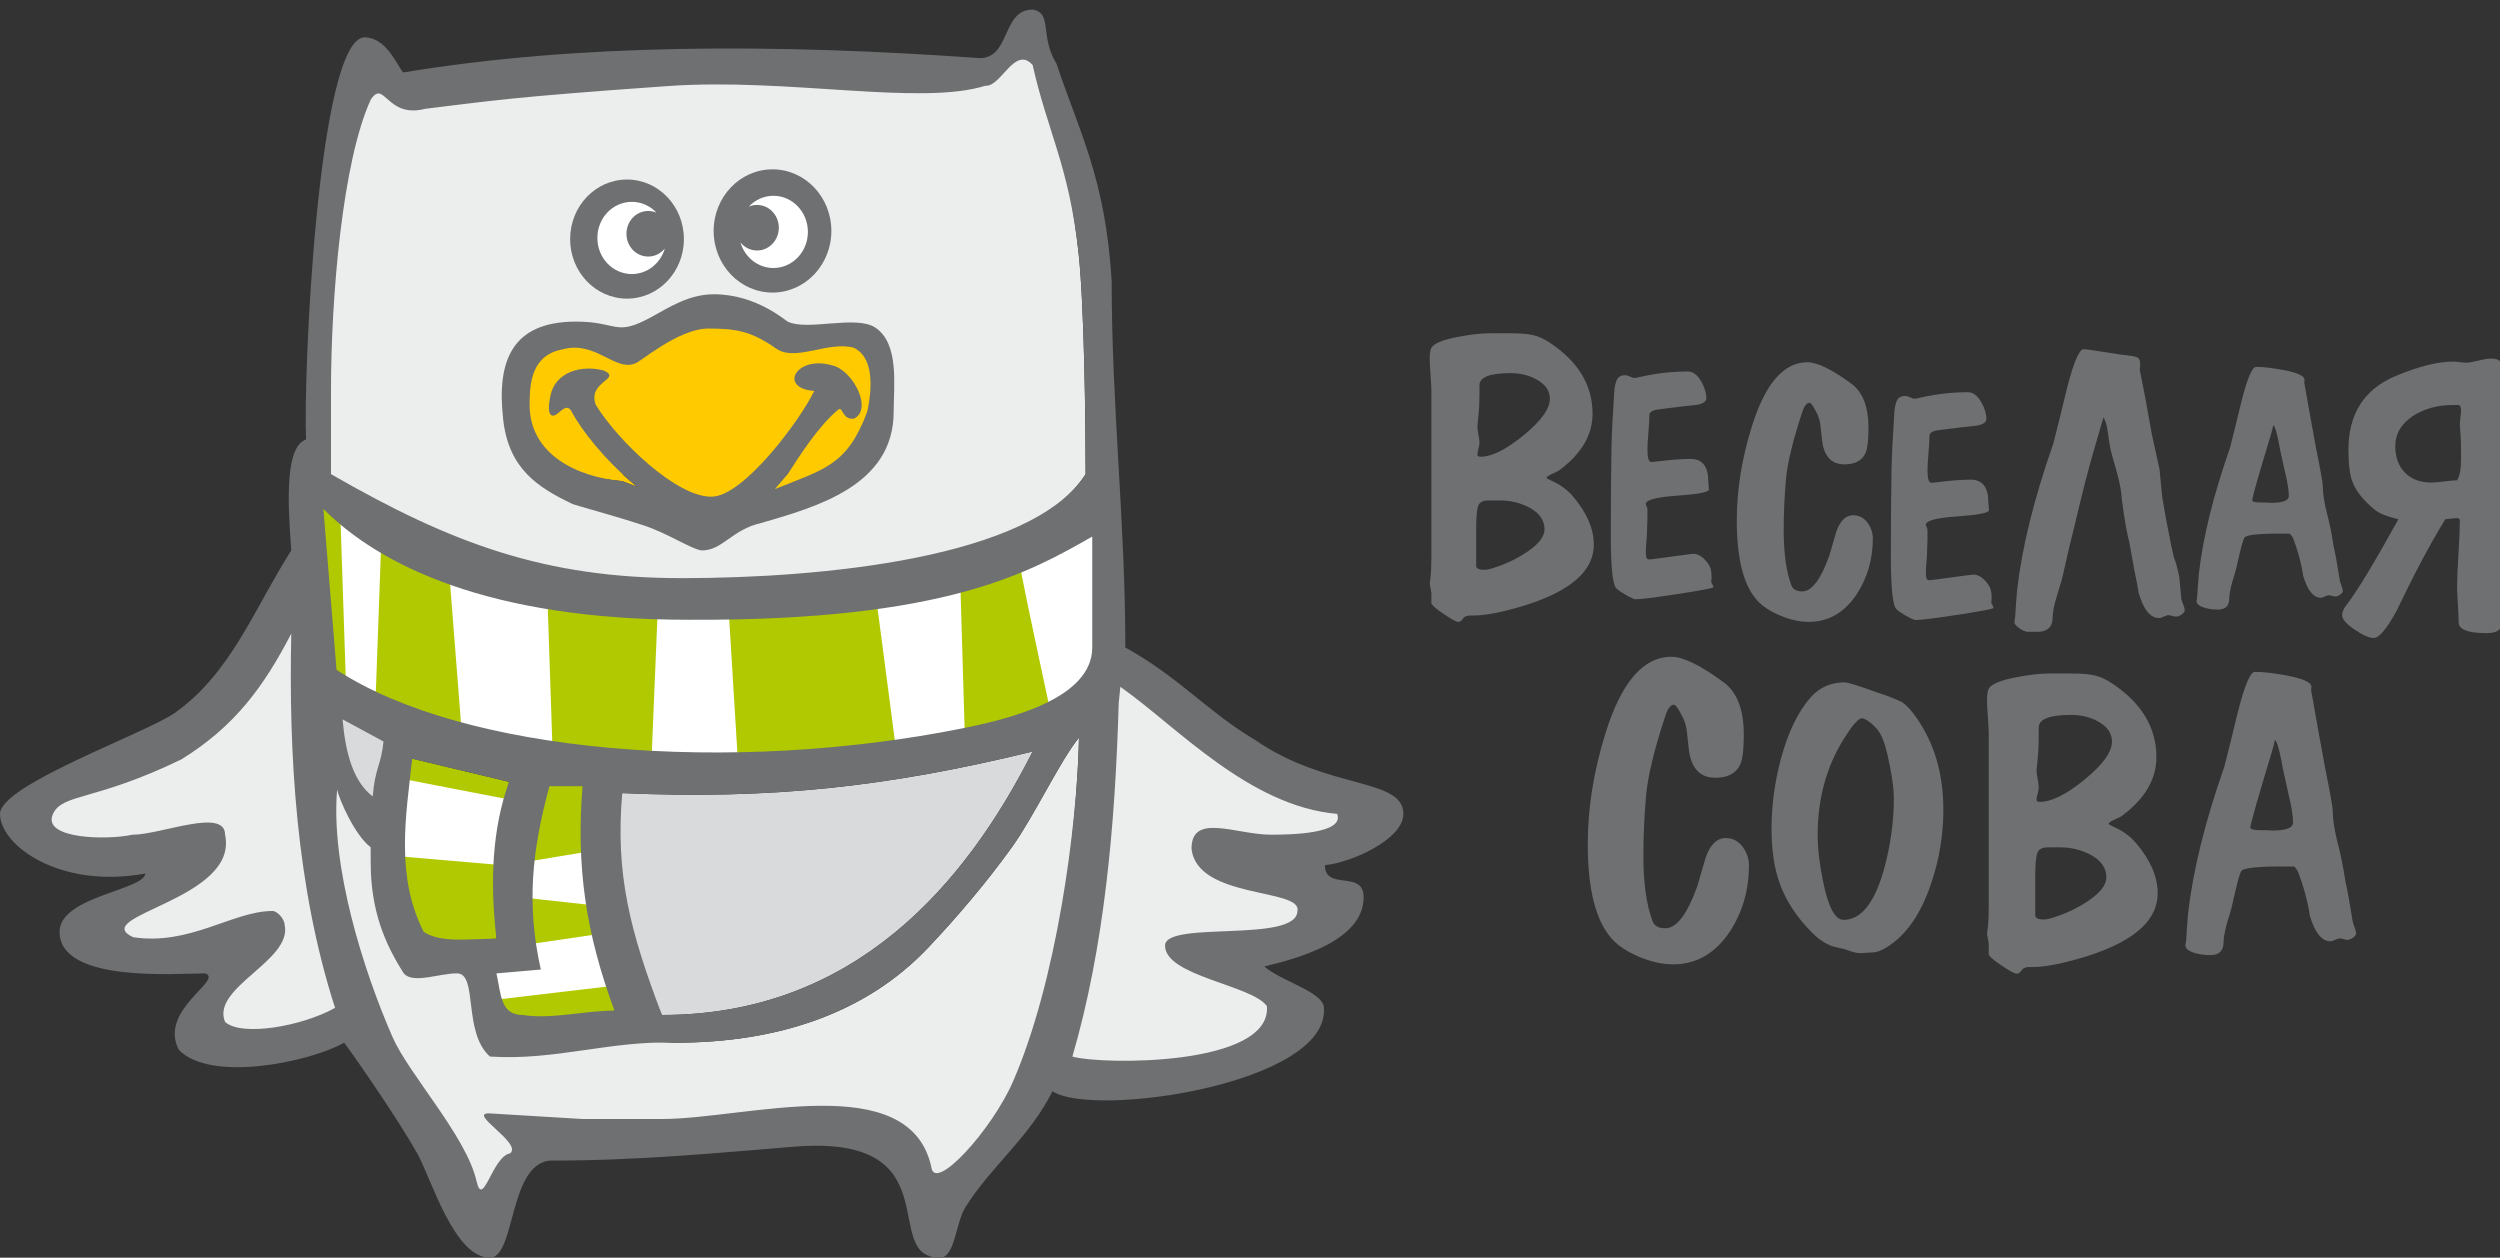
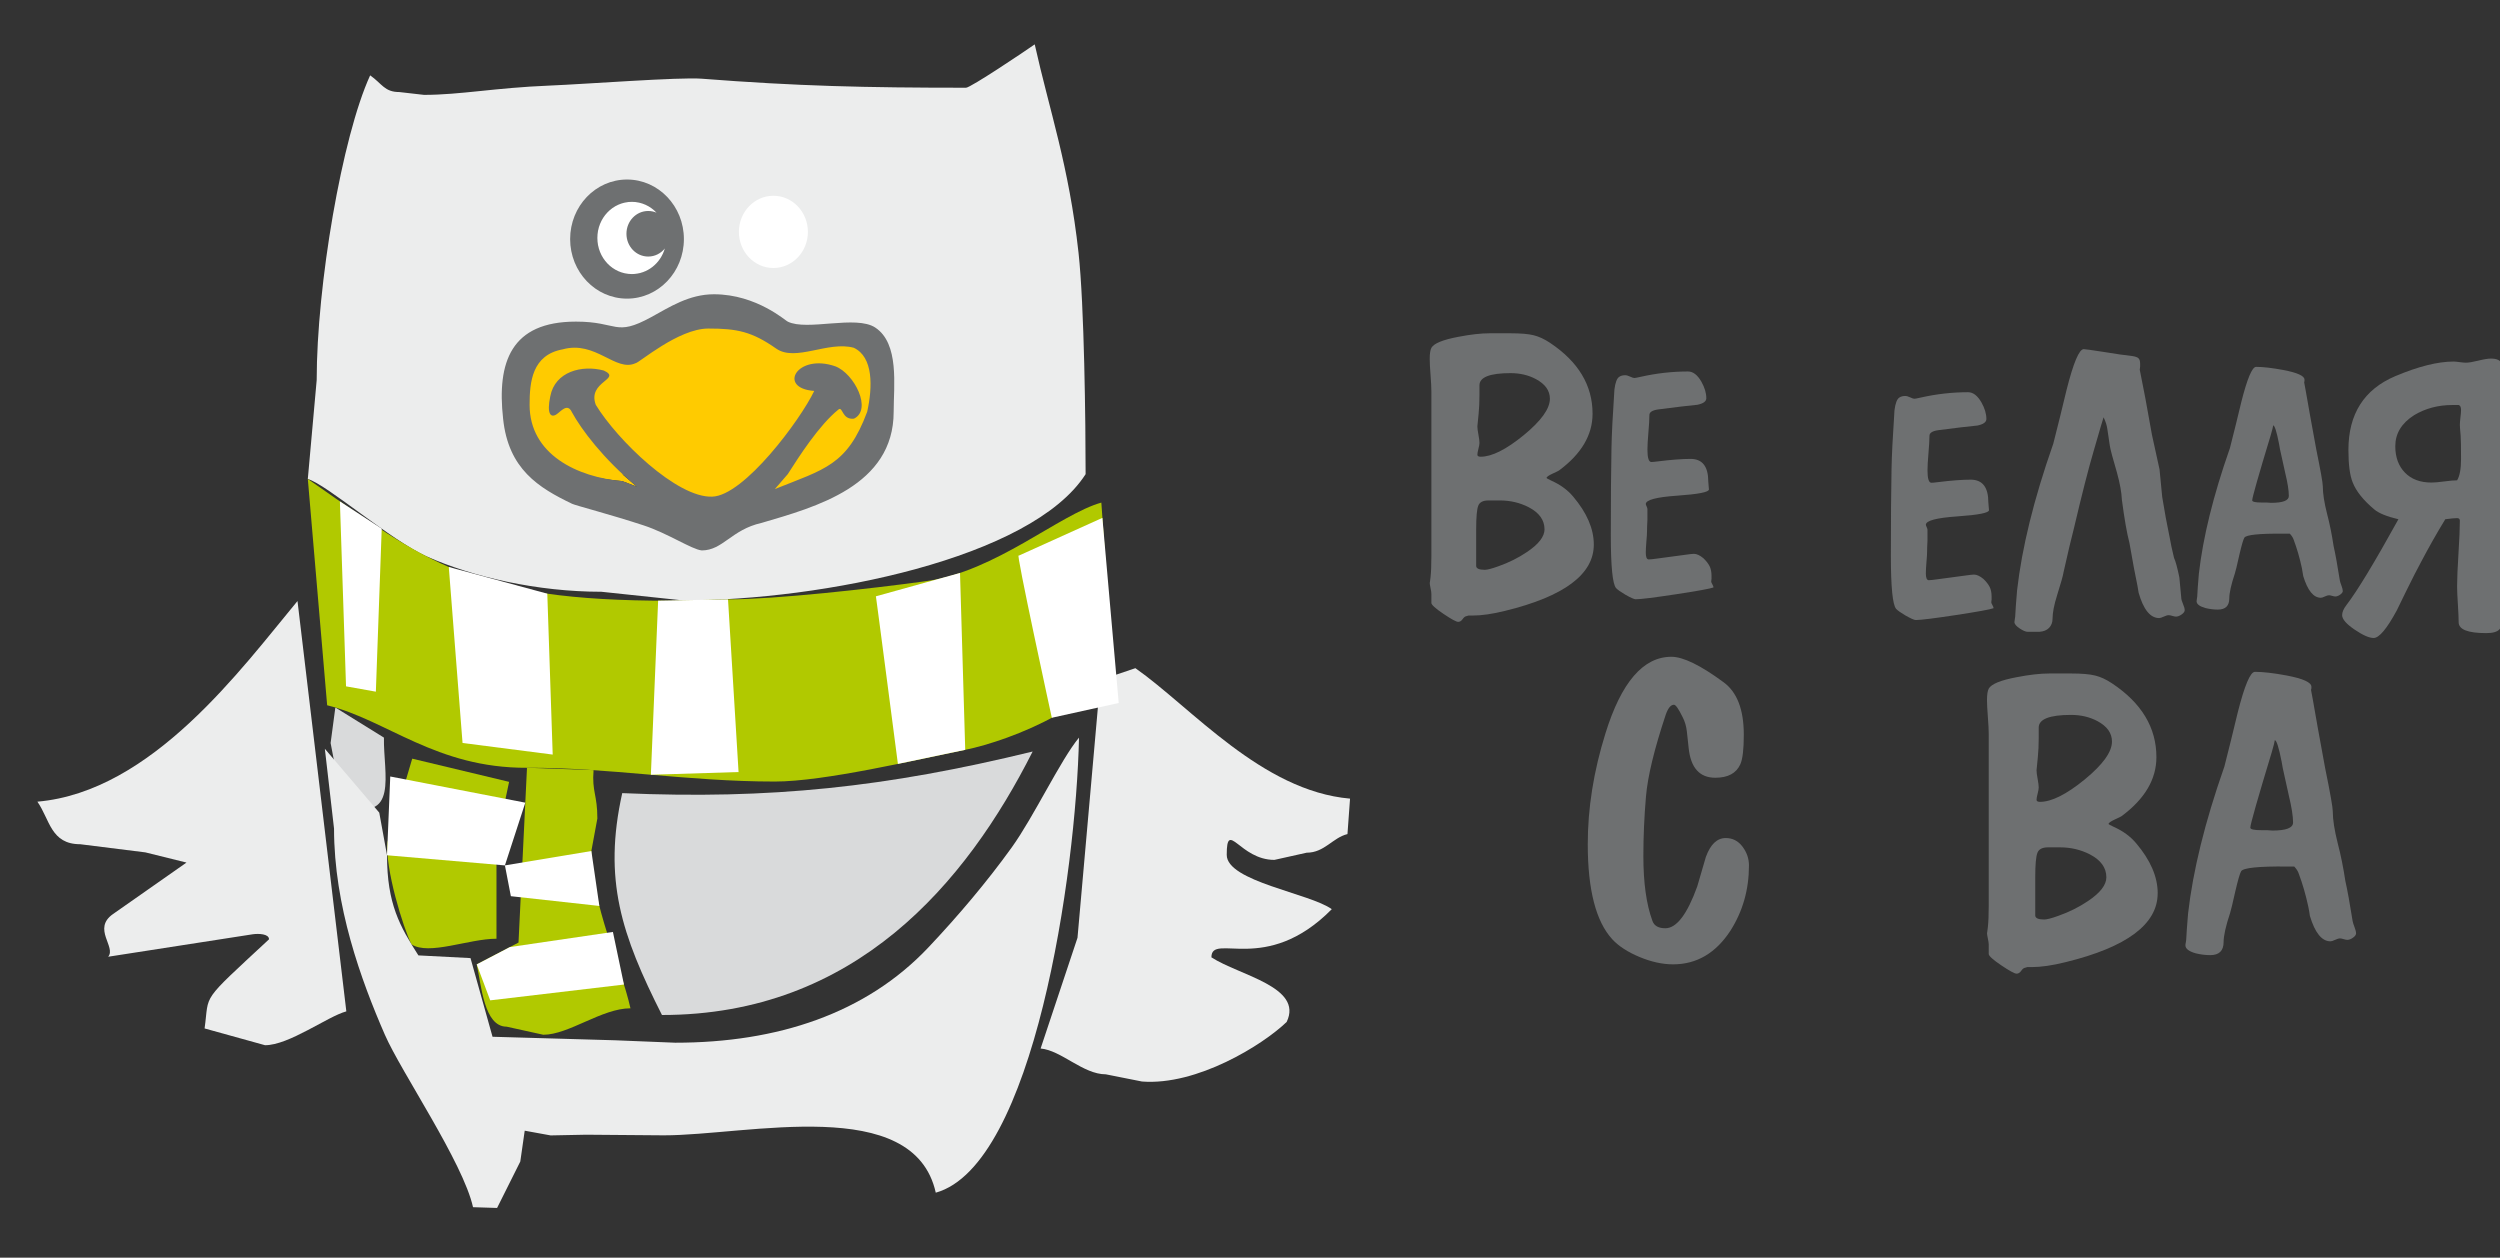
<svg xmlns="http://www.w3.org/2000/svg" xmlns:ns1="http://sodipodi.sourceforge.net/DTD/sodipodi-0.dtd" xmlns:ns2="http://www.inkscape.org/namespaces/inkscape" version="1.1" width="163" height="82" id="svg981" viewBox="0 0 163 82" ns1:docname="logo vsova svg 126х46.svg" ns2:version="0.92.4 (5da689c313, 2019-01-14)">
  <rect x="0" y="0" width="163" height="82" fill="#333333" stroke="none" />
  <ns1:namedview pagecolor="#ffffff" bordercolor="#666666" borderopacity="1" objecttolerance="10" gridtolerance="10" guidetolerance="10" ns2:pageopacity="0" ns2:pageshadow="2" ns2:window-width="1704" ns2:window-height="943" id="namedview45" showgrid="false" fit-margin-top="0" fit-margin-left="0" fit-margin-right="0" fit-margin-bottom="0" ns2:zoom="2.4794971" ns2:cx="95.180593" ns2:cy="34.83975" ns2:window-x="0" ns2:window-y="0" ns2:window-maximized="1" ns2:current-layer="g4661" units="px" />
  <defs id="defs906">
    <radialGradient id="grad1" cx="0.5" cy="0.5" r="1">
      <stop offset="0%" stop-color="#ffffff" stop-opacity="1" id="stop901" />
      <stop offset="100%" stop-color="#f8f6f5" stop-opacity="1" id="stop903" />
    </radialGradient>
  </defs>
  <g id="g4661" transform="translate(0,12.321)">
    <path ns2:connector-curvature="0" d="m 46.001,22.078 c -0.065,0 -7.145,-2.248 -7.553,-2.443 -2.176,-1.045 -4.613,-1.873 -4.613,-5.132 l -0.027,-2.624 c 0,-1.439 1.129,-2.448 2.815,-2.448 l 1.005,0.265 c 2.778,0 3.118,0.81 5.498,-0.488 1.211,-0.66 2.069,-1.214 3.692,-1.214 2.079,0 4.333,1.382 4.416,1.382 3.726,0 6.181,-1.725 6.181,3.021 l -0.535,1.996 c 0,3.298 -1.509,4.341 -3.775,5.51 -1.63,0.841 -1.862,0.465 -3.71,0.878 -1.964,0.44 -2.01,1.297 -3.395,1.297 z m 16.98,-28.679 c -6.551,0 -11.01,-0.105 -17.239,-0.589 -1.439,-0.112 -7.531,0.352 -9.936,0.45 -3.526,0.143 -5.803,0.605 -8.159,0.605 l -1.611,-0.184 c -0.968,0 -1.123,-0.542 -1.902,-1.089 -1.838,4.012 -3.486,13.703 -3.486,19.868 l -0.579,6.45 c 1.212,0.339 5.466,4.027 7.721,5.034 3.047,1.362 7.254,2.318 11.417,2.318 l 5.338,0.566 c 9.024,0 22.715,-2.725 26.237,-8.233 0,-3.36 -0.085,-11 -0.462,-14.435 -0.62,-5.654 -1.898,-9.28 -2.856,-13.588 -0.609,0.427 -4.182,2.829 -4.483,2.829 z" style="fill:#eceded;fill-rule:evenodd;stroke-width:1.141" id="path910" />
    <path ns2:connector-curvature="0" d="m 51.395,19.868 c 3.129,-0.763 3.728,-0.988 4.946,-3.384 l 0.768,-0.903 0.721,-2.664 -1.096,-3.324 -4.891,0.059 C 50.249,8.534 48.06,7.973 46.181,7.973 c -1.958,0 -4.378,2.329 -4.59,2.329 -1.282,0 -1.092,-0.342 -2.959,-0.342 l -2.009,-0.529 c -1.006,0 -2.631,1.967 -2.631,3.021 l -0.157,2.051 c 0,3.231 3.798,4.287 6.735,4.543 l 0.949,0.362 -0.949,-0.814 6.045,2.377 2.221,-0.038 1.733,-0.349 z" style="fill:#ffcb00;fill-rule:evenodd;stroke-width:1.141" id="path912" />
    <path ns2:connector-curvature="0" d="m 53.087,13.169 c -0.898,1.882 -4.577,6.84 -6.653,6.891 -2.296,0.092 -6.197,-3.699 -7.589,-5.987 -0.571,-1.534 1.746,-1.67 0.519,-2.237 -1.428,-0.38 -3.178,0.068 -3.485,1.678 -0.243,1.145 0.025,1.419 0.393,1.188 0.286,-0.18 0.723,-0.785 1.017,-0.146 0.602,1.106 2.035,3.033 4.231,4.852 l -0.949,-0.362 c -2.937,-0.256 -6.042,-1.742 -6.042,-4.973 0,-1.484 0.159,-3.253 2.158,-3.617 2.148,-0.595 3.446,1.5 4.748,0.904 0.212,0 2.79,-2.26 4.747,-2.26 1.88,0 2.84,0.195 4.433,1.312 1.264,0.873 3.369,-0.517 5.05,-0.059 1.282,0.604 1.233,2.553 0.876,4.171 -1.299,3.49 -2.773,3.74 -6.021,5.041 l 0.842,-0.972 c 0.741,-1.159 2.04,-3.193 3.304,-4.213 0.29,-0.234 0.217,0.687 1.011,0.596 1.205,-0.584 0.031,-2.937 -1.214,-3.413 -2.495,-0.868 -3.803,1.435 -1.375,1.604 z m -7.337,10.398 c 1.385,0 1.935,-1.354 3.899,-1.793 3.538,-1.04 8.618,-2.41 8.618,-7.249 0,-1.702 0.381,-4.45 -1.203,-5.491 -1.259,-0.828 -4.444,0.242 -5.703,-0.386 -0.084,0 -2.008,-1.783 -4.812,-1.783 -1.623,0 -2.888,0.834 -4.099,1.495 -2.38,1.298 -2.123,0.288 -4.901,0.288 -4.233,0 -5.157,2.635 -4.747,6.329 0.341,3.295 2.322,4.505 4.499,5.55 0.236,0.113 2.487,0.693 4.655,1.404 1.582,0.519 3.153,1.572 3.794,1.635 z" style="fill:#6e7071;fill-rule:evenodd;stroke-width:1.141" id="path914" />
    <path ns2:connector-curvature="0" d="m 21.865,33.808 -0.309,2.317 0.764,4.001 c 3.744,1.331 2.664,-2.03 2.713,-4.354 z" style="fill:#d9dadb;fill-rule:evenodd;stroke-width:1.141" id="path916" />
    <path ns2:connector-curvature="0" d="m 21.33,33.663 c 3.874,0.944 7.1,4.105 13.031,4.075 5.257,-0.027 10.418,0.898 16.153,0.898 3.235,0 9.171,-1.414 12.419,-2.069 2.945,-0.594 9.551,-3.156 9.551,-6.493 l -0.677,-9.626 c -2.718,0.76 -6.905,4.498 -11.397,5.117 -3.618,0.499 -9.857,1.194 -12.942,1.194 l -3.767,0.089 c -13.032,0 -15.735,-2.448 -23.631,-7.937 z" style="fill:#b1c900;fill-rule:evenodd;stroke-width:1.141" id="path918" />
    <path ns2:connector-curvature="0" d="m 71.741,32.016 -1.488,16.806 -2.405,7.22 c 1.35,0.118 2.765,1.683 4.253,1.683 l 2.358,0.469 c 3.583,0.279 7.877,-2.383 9.432,-3.885 1.099,-2.289 -3.087,-3.032 -4.907,-4.211 0,-1.665 3.547,1.217 7.848,-3.14 -1.421,-1.035 -6.849,-1.809 -6.849,-3.541 0,-2.36 0.843,0.327 3.108,0.327 l 2.102,-0.469 c 1.166,0 1.694,-0.978 2.662,-1.214 l 0.168,-2.311 c -5.761,-0.502 -10.345,-5.945 -13.995,-8.506 z" style="fill:#eceded;fill-rule:evenodd;stroke-width:1.141" id="path920" />
    <path ns2:connector-curvature="0" d="m 32.37,42.554 0.823,-3.898 -6.316,-1.512 -1.607,5.425 c -0.189,1.686 1.022,5.621 1.556,6.678 1.128,0.75 3.734,-0.363 5.545,-0.363 z" style="fill:#b1c900;fill-rule:evenodd;stroke-width:1.141" id="path922" />
    <path ns2:connector-curvature="0" d="m 33.807,49.134 -2.725,1.423 c 0.304,1.365 0.474,4.061 1.95,4.061 l 2.391,0.527 c 1.666,0 3.818,-1.725 5.683,-1.725 -0.617,-2.776 -2.55,-6.76 -2.55,-10.256 l 0.392,-2.118 c 0,-1.559 -0.36,-1.739 -0.248,-3.154 l -4.34,-0.155 z" style="fill:#b1c900;fill-rule:evenodd;stroke-width:1.141" id="path924" />
    <path ns2:connector-curvature="0" d="m 40.57,39.39 c -1.254,5.642 -0.055,9.232 2.59,14.467 12.581,0 19.821,-8.571 24.169,-17.179 -9.553,2.332 -17.118,3.133 -26.759,2.713 z" style="fill:#d9dadb;fill-rule:evenodd;stroke-width:1.141" id="path926" />
    <path ns2:connector-curvature="0" d="m 2.437,39.948 c 0.813,1.161 0.868,2.774 2.792,2.774 l 4.249,0.532 2.681,0.664 -4.791,3.357 c -1.371,0.961 0.224,2.145 -0.315,2.783 l 9.423,-1.464 c 0.375,-0.054 1.064,-0.036 1.064,0.328 -4.558,4.231 -3.871,3.47 -4.201,5.811 l 3.942,1.094 c 1.568,0 4.067,-1.873 5.3,-2.207 L 19.397,26.866 C 15.751,31.259 9.921,39.296 2.437,39.948 Z" style="fill:#eceded;fill-rule:evenodd;stroke-width:1.141" id="path928" />
    <path ns2:connector-curvature="0" d="m 21.18,36.499 0.599,5.205 c 0,5.029 1.754,9.867 3.316,13.444 1.062,2.431 5.096,8.319 5.746,11.24 l 1.569,0.049 1.513,-3.026 0.288,-2.011 1.69,0.308 2.315,-0.046 5.062,0.041 c 5.469,0 16.299,-2.714 17.734,3.739 6.388,-1.786 9.151,-20.82 9.339,-29.67 -1.204,1.451 -2.946,5.161 -4.386,7.16 -1.63,2.264 -3.517,4.489 -5.432,6.517 -4.07,4.31 -9.844,6.215 -16.509,6.215 l -3.905,-0.158 -8.006,-0.23 -1.436,-5.129 -3.397,-0.176 c -1.209,-1.891 -2.046,-3.358 -2.046,-6.53 l -0.506,-2.778 z" style="fill:#eceded;fill-rule:evenodd;stroke-width:1.141" id="path930" />
    <path ns2:connector-curvature="0" d="m 103.916,23.187 c 0,1.936 -1.927,3.376 -5.777,4.318 -0.828,0.206 -1.535,0.308 -2.125,0.308 -0.288,0 -0.378,0 -0.27,0 l -0.162,0.047 c -0.068,0.013 -0.144,0.077 -0.225,0.193 -0.081,0.115 -0.176,0.171 -0.284,0.171 -0.126,0 -0.446,-0.175 -0.968,-0.527 -0.518,-0.351 -0.779,-0.587 -0.779,-0.707 0,-0.069 0,-0.167 0,-0.296 0,-0.129 0,-0.227 0,-0.296 0,-0.086 -0.018,-0.21 -0.054,-0.373 -0.036,-0.163 -0.054,-0.287 -0.054,-0.373 0,0.086 0.018,-0.03 0.054,-0.347 0.036,-0.317 0.054,-0.767 0.054,-1.349 V 13.188 c 0,-0.24 -0.018,-0.591 -0.054,-1.054 -0.036,-0.462 -0.054,-0.814 -0.054,-1.054 0,-0.342 0.036,-0.583 0.108,-0.72 0.162,-0.291 0.748,-0.531 1.756,-0.72 0.793,-0.154 1.477,-0.231 2.053,-0.231 h 1.351 c 0.666,0 1.171,0.043 1.513,0.129 0.342,0.086 0.694,0.248 1.054,0.488 1.855,1.234 2.782,2.776 2.782,4.627 0,1.388 -0.729,2.622 -2.188,3.701 -0.018,0.017 -0.158,0.086 -0.419,0.206 -0.261,0.12 -0.392,0.214 -0.392,0.283 0,0.017 0.108,0.077 0.324,0.18 0.576,0.257 1.045,0.6 1.405,1.028 0.9,1.062 1.351,2.108 1.351,3.136 z m -2.863,-9.51 c 0,-0.531 -0.306,-0.959 -0.919,-1.285 -0.486,-0.257 -1.036,-0.385 -1.648,-0.385 -1.351,0 -2.026,0.265 -2.026,0.797 v 0.668 c 0,0.428 -0.018,0.823 -0.054,1.182 -0.054,0.531 -0.081,0.805 -0.081,0.823 0,0.12 0.022,0.3 0.068,0.54 0.045,0.24 0.068,0.42 0.068,0.54 0,0.086 -0.023,0.214 -0.068,0.385 -0.045,0.172 -0.068,0.3 -0.068,0.386 0,0.086 0.072,0.129 0.216,0.129 0.725,0 1.657,-0.467 2.801,-1.401 1.139,-0.934 1.711,-1.727 1.711,-2.378 z m -0.351,8.508 c 0,-0.6 -0.347,-1.08 -1.04,-1.44 -0.572,-0.291 -1.193,-0.437 -1.868,-0.437 h -0.747 c -0.356,0 -0.581,0.116 -0.666,0.347 -0.09,0.231 -0.135,0.741 -0.135,1.529 0,0.223 0,0.557 0,1.002 0,0.445 0,0.78 0,1.002 0,0.034 0,0.094 0,0.18 0,0.086 0,0.154 0,0.206 0,0.171 0.189,0.257 0.563,0.257 0.162,0 0.46,-0.077 0.887,-0.231 0.68,-0.24 1.297,-0.548 1.855,-0.925 0.77,-0.514 1.153,-1.011 1.153,-1.491 z" style="fill:#6e7071;fill-rule:evenodd;stroke-width:1.285" id="path932" />
    <path ns2:connector-curvature="0" d="m 111.72,25.98 c -0.213,0.081 -1.031,0.23 -2.452,0.446 -1.422,0.216 -2.296,0.325 -2.623,0.325 -0.099,0 -0.327,-0.102 -0.682,-0.304 -0.298,-0.176 -0.498,-0.318 -0.597,-0.426 -0.227,-0.27 -0.341,-1.42 -0.341,-3.449 0,-2.299 0.014,-4.187 0.043,-5.661 0.014,-0.852 0.078,-2.13 0.192,-3.834 0.057,-0.46 0.164,-0.737 0.32,-0.832 0.1,-0.068 0.227,-0.101 0.384,-0.101 0.086,0 0.192,0.03 0.32,0.091 0.128,0.061 0.221,0.091 0.277,0.091 0.043,0 0.185,-0.027 0.426,-0.081 1.024,-0.23 2.047,-0.345 3.071,-0.345 0.327,0 0.619,0.223 0.874,0.669 0.213,0.379 0.32,0.737 0.32,1.075 0,0.203 -0.192,0.345 -0.576,0.426 -0.569,0.054 -1.422,0.156 -2.559,0.304 -0.384,0.054 -0.576,0.176 -0.576,0.365 0,0.257 -0.022,0.632 -0.064,1.126 -0.043,0.494 -0.064,0.869 -0.064,1.126 0,0.541 0.085,0.812 0.256,0.812 0.071,0 0.213,-0.014 0.427,-0.041 0.867,-0.108 1.578,-0.162 2.132,-0.162 0.768,0 1.152,0.494 1.152,1.482 0,0.054 0.007,0.138 0.021,0.254 0.014,0.115 0.021,0.199 0.021,0.254 0,0.176 -0.686,0.311 -2.058,0.406 -1.372,0.095 -2.058,0.277 -2.058,0.548 0,0.027 0.018,0.077 0.053,0.152 0.035,0.074 0.053,0.132 0.053,0.173 0,0.148 0,0.385 0,0.71 -0.018,0.311 -0.025,0.544 -0.025,0.7 0,0.156 -0.014,0.392 -0.043,0.71 -0.025,0.318 -0.039,0.558 -0.039,0.72 0,0.298 0.064,0.446 0.192,0.446 0.1,0 0.292,-0.02 0.576,-0.061 0.398,-0.054 1.002,-0.135 1.812,-0.243 0.284,-0.04 0.469,-0.061 0.555,-0.061 0.185,0 0.391,0.094 0.618,0.284 0.185,0.176 0.32,0.348 0.405,0.517 0.085,0.169 0.128,0.382 0.128,0.639 0,0.041 0,0.102 0,0.183 -0.014,0.081 -0.021,0.142 -0.021,0.183 0,0.04 0.025,0.101 0.075,0.183 0.049,0.081 0.075,0.149 0.075,0.203 z" style="fill:#6e7071;fill-rule:evenodd;stroke-width:1.285" id="path934" />
-     <path ns2:connector-curvature="0" d="m 122.109,22.786 c 0,1.324 -0.34,2.52 -1.02,3.589 -0.806,1.233 -1.858,1.85 -3.155,1.85 -0.585,0 -1.202,-0.135 -1.85,-0.406 -0.648,-0.271 -1.146,-0.594 -1.494,-0.97 -0.902,-0.978 -1.352,-2.723 -1.352,-5.236 0,-1.986 0.324,-4.017 0.972,-6.094 0.87,-2.814 2.08,-4.221 3.63,-4.221 0.648,0 1.605,0.467 2.87,1.399 0.743,0.542 1.115,1.504 1.115,2.889 0,0.797 -0.064,1.339 -0.19,1.625 -0.221,0.497 -0.68,0.745 -1.376,0.745 -0.87,0 -1.36,-0.549 -1.471,-1.647 -0.032,-0.286 -0.063,-0.579 -0.095,-0.881 -0.032,-0.301 -0.111,-0.571 -0.237,-0.812 -0.221,-0.451 -0.38,-0.677 -0.475,-0.677 -0.174,0 -0.324,0.18 -0.451,0.542 -0.633,1.896 -0.996,3.4 -1.091,4.514 -0.095,1.114 -0.142,2.204 -0.142,3.272 0,1.475 0.166,2.663 0.498,3.566 0.095,0.271 0.332,0.406 0.712,0.406 0.617,0 1.202,-0.768 1.755,-2.302 0.158,-0.542 0.317,-1.083 0.475,-1.625 0.253,-0.692 0.617,-1.038 1.091,-1.038 0.38,0 0.688,0.158 0.925,0.474 0.237,0.316 0.356,0.662 0.356,1.038 z" style="fill:#6e7071;fill-rule:evenodd;stroke-width:1.285" id="path936" />
    <path ns2:connector-curvature="0" d="m 129.98,27.333 c -0.213,0.082 -1.031,0.23 -2.452,0.447 -1.422,0.216 -2.296,0.325 -2.623,0.325 -0.099,0 -0.327,-0.102 -0.682,-0.304 -0.298,-0.176 -0.498,-0.318 -0.597,-0.426 -0.227,-0.27 -0.341,-1.42 -0.341,-3.449 0,-2.299 0.014,-4.187 0.043,-5.661 0.014,-0.852 0.078,-2.13 0.192,-3.835 0.057,-0.46 0.164,-0.737 0.32,-0.832 0.1,-0.067 0.227,-0.101 0.384,-0.101 0.086,0 0.192,0.03 0.32,0.091 0.128,0.061 0.221,0.091 0.277,0.091 0.043,0 0.185,-0.027 0.426,-0.082 1.024,-0.23 2.047,-0.345 3.071,-0.345 0.327,0 0.619,0.223 0.874,0.669 0.213,0.379 0.32,0.737 0.32,1.076 0,0.203 -0.192,0.345 -0.576,0.426 -0.569,0.054 -1.422,0.156 -2.559,0.304 -0.384,0.054 -0.576,0.176 -0.576,0.365 0,0.257 -0.022,0.632 -0.064,1.126 -0.043,0.494 -0.064,0.869 -0.064,1.126 0,0.541 0.085,0.812 0.256,0.812 0.071,0 0.214,-0.014 0.427,-0.041 0.867,-0.108 1.578,-0.162 2.132,-0.162 0.768,0 1.152,0.494 1.152,1.481 0,0.054 0.007,0.138 0.021,0.254 0.014,0.115 0.021,0.199 0.021,0.254 0,0.176 -0.686,0.311 -2.058,0.406 -1.372,0.095 -2.058,0.277 -2.058,0.548 0,0.027 0.018,0.077 0.053,0.152 0.035,0.074 0.053,0.132 0.053,0.173 0,0.148 0,0.385 0,0.71 -0.018,0.311 -0.025,0.545 -0.025,0.7 0,0.156 -0.014,0.392 -0.043,0.71 -0.025,0.318 -0.039,0.558 -0.039,0.72 0,0.298 0.064,0.447 0.192,0.447 0.1,0 0.292,-0.02 0.576,-0.061 0.398,-0.054 1.002,-0.135 1.812,-0.243 0.284,-0.04 0.469,-0.061 0.555,-0.061 0.185,0 0.391,0.094 0.618,0.284 0.185,0.176 0.32,0.348 0.406,0.518 0.085,0.169 0.128,0.382 0.128,0.639 0,0.041 0,0.102 0,0.183 -0.014,0.081 -0.021,0.142 -0.021,0.183 0,0.04 0.025,0.101 0.075,0.183 0.049,0.081 0.075,0.149 0.075,0.203 z" style="fill:#6e7071;fill-rule:evenodd;stroke-width:1.285" id="path938" />
    <path ns2:connector-curvature="0" d="m 142.444,27.457 c 0,0.094 -0.066,0.189 -0.199,0.283 -0.133,0.094 -0.257,0.142 -0.373,0.142 -0.049,0 -0.128,-0.016 -0.236,-0.047 -0.108,-0.031 -0.186,-0.047 -0.236,-0.047 -0.083,0 -0.19,0.032 -0.323,0.094 -0.132,0.063 -0.232,0.095 -0.298,0.095 -0.579,0 -1.026,-0.552 -1.341,-1.654 -0.017,-0.111 -0.042,-0.26 -0.075,-0.449 -0.132,-0.614 -0.306,-1.544 -0.522,-2.788 -0.165,-0.63 -0.331,-1.575 -0.496,-2.835 -0.017,-0.457 -0.124,-1.048 -0.323,-1.772 -0.265,-0.898 -0.418,-1.473 -0.46,-1.725 -0.041,-0.252 -0.095,-0.614 -0.161,-1.087 -0.033,-0.252 -0.116,-0.512 -0.248,-0.78 -0.05,0.142 -0.265,0.874 -0.646,2.197 -0.331,1.118 -0.762,2.804 -1.291,5.056 -0.165,0.63 -0.389,1.575 -0.67,2.835 -0.033,0.221 -0.174,0.724 -0.422,1.512 -0.199,0.63 -0.298,1.142 -0.298,1.536 0,0.236 -0.075,0.433 -0.224,0.591 -0.149,0.157 -0.364,0.244 -0.646,0.26 0.066,0 -0.182,0 -0.745,0 -0.133,0 -0.311,-0.075 -0.534,-0.225 -0.224,-0.149 -0.336,-0.287 -0.336,-0.413 0,-0.047 0.009,-0.11 0.025,-0.189 0.016,-0.079 0.025,-0.134 0.025,-0.166 0.016,-0.378 0.058,-0.953 0.124,-1.725 0.315,-2.772 1.093,-5.931 2.334,-9.475 l 0.025,-0.071 c 0.298,-1.166 0.588,-2.339 0.869,-3.521 0.447,-1.764 0.819,-2.646 1.118,-2.646 0.082,0 0.53,0.063 1.341,0.189 0.761,0.126 1.366,0.213 1.813,0.26 0.215,0.032 0.356,0.083 0.422,0.154 0.066,0.071 0.099,0.185 0.099,0.342 0,0.047 0,0.11 0,0.189 -0.016,0.094 -0.025,0.165 -0.025,0.213 0,-0.016 0.124,0.614 0.372,1.89 0.099,0.52 0.24,1.3 0.422,2.339 0.116,0.504 0.281,1.26 0.497,2.268 0.033,0.394 0.091,0.992 0.174,1.796 0.149,0.929 0.315,1.827 0.497,2.693 0.049,0.299 0.141,0.724 0.273,1.276 0.099,0.204 0.215,0.63 0.348,1.276 0.033,0.299 0.074,0.74 0.124,1.323 0,0.094 0.037,0.228 0.112,0.402 0.074,0.173 0.112,0.307 0.112,0.402 z" style="fill:#6e7071;fill-rule:evenodd;stroke-width:1.285" id="path940" />
    <path ns2:connector-curvature="0" d="m 152.751,26.205 c 0,0.081 -0.057,0.162 -0.171,0.243 -0.114,0.081 -0.22,0.122 -0.32,0.122 -0.043,0 -0.11,-0.014 -0.203,-0.04 -0.092,-0.027 -0.16,-0.04 -0.203,-0.04 -0.071,0 -0.163,0.027 -0.277,0.081 -0.114,0.054 -0.199,0.082 -0.256,0.082 -0.483,0 -0.867,-0.474 -1.152,-1.42 -0.014,-0.122 -0.043,-0.291 -0.085,-0.507 -0.142,-0.663 -0.32,-1.278 -0.533,-1.846 -0.043,-0.135 -0.128,-0.271 -0.256,-0.406 h -0.426 c -1.578,-0.013 -2.424,0.074 -2.538,0.264 -0.071,0.121 -0.178,0.487 -0.32,1.095 -0.156,0.704 -0.256,1.116 -0.299,1.238 -0.242,0.731 -0.363,1.272 -0.363,1.623 0,0.487 -0.249,0.73 -0.746,0.73 -0.27,0 -0.541,-0.034 -0.81,-0.101 -0.384,-0.108 -0.576,-0.257 -0.576,-0.446 0,-0.04 0.007,-0.094 0.021,-0.162 0.014,-0.067 0.021,-0.115 0.021,-0.142 0.014,-0.325 0.049,-0.818 0.106,-1.481 0.27,-2.381 0.939,-5.093 2.005,-8.136 l 0.021,-0.061 c 0.256,-1.001 0.505,-2.009 0.747,-3.023 0.384,-1.515 0.704,-2.273 0.959,-2.273 0.455,0 1.045,0.068 1.77,0.203 0.924,0.176 1.386,0.386 1.386,0.629 0,0.014 0,0.04 0,0.081 -0.014,0.041 -0.021,0.074 -0.021,0.101 0,0.014 0.035,0.203 0.106,0.568 0.142,0.839 0.37,2.103 0.682,3.794 0.284,1.393 0.427,2.198 0.427,2.415 0,0.46 0.092,1.055 0.277,1.786 0.171,0.649 0.313,1.352 0.427,2.11 0.114,0.5 0.249,1.245 0.405,2.232 0.014,0.081 0.05,0.196 0.107,0.345 0.057,0.149 0.085,0.264 0.085,0.345 z m -3.519,-6.188 c 0,-0.352 -0.078,-0.852 -0.235,-1.501 -0.213,-0.96 -0.327,-1.474 -0.341,-1.542 -0.014,-0.067 -0.035,-0.189 -0.064,-0.365 -0.156,-0.798 -0.284,-1.197 -0.384,-1.197 0,0 0,0.006 0,0.02 0,0.054 -0.057,0.277 -0.171,0.669 -0.796,2.624 -1.194,4.024 -1.194,4.2 0,0.094 0.206,0.142 0.618,0.142 0.071,0 0.178,0 0.32,0 0.128,0.014 0.228,0.02 0.299,0.02 0.768,0 1.152,-0.149 1.152,-0.447 z" style="fill:#6e7071;fill-rule:evenodd;stroke-width:1.285" id="path942" />
    <path ns2:connector-curvature="0" d="m 163.078,24.855 c 0,0.342 0.017,0.847 0.051,1.514 0.034,0.667 0.051,1.164 0.051,1.49 0,0.407 -0.073,0.692 -0.218,0.855 -0.145,0.163 -0.432,0.244 -0.86,0.244 -1.198,0 -1.797,-0.236 -1.797,-0.708 0,-0.26 -0.017,-0.651 -0.051,-1.172 -0.034,-0.521 -0.051,-0.912 -0.051,-1.172 0,-0.472 0.03,-1.185 0.09,-2.137 0.06,-0.953 0.09,-1.665 0.09,-2.137 0,-0.114 -0.06,-0.171 -0.18,-0.171 -0.154,0 -0.411,0.025 -0.77,0.073 -0.548,0.895 -1.078,1.832 -1.591,2.809 l -0.411,0.782 c -0.394,0.781 -0.779,1.563 -1.155,2.344 -0.65,1.205 -1.155,1.807 -1.515,1.807 -0.291,0 -0.706,-0.183 -1.245,-0.549 -0.539,-0.366 -0.809,-0.68 -0.809,-0.94 0,-0.195 0.094,-0.415 0.282,-0.659 0.702,-0.912 1.831,-2.776 3.388,-5.593 -0.753,-0.179 -1.275,-0.391 -1.566,-0.635 -0.719,-0.602 -1.189,-1.189 -1.412,-1.759 -0.188,-0.456 -0.282,-1.164 -0.282,-2.125 0,-2.344 1.018,-3.948 3.055,-4.811 1.506,-0.635 2.772,-0.952 3.799,-0.952 0.086,0 0.218,0.012 0.398,0.037 0.18,0.024 0.312,0.037 0.398,0.037 0.188,0 0.462,-0.045 0.821,-0.134 0.359,-0.09 0.633,-0.134 0.821,-0.134 0.376,0 0.607,0.105 0.693,0.317 0.051,0.098 0.077,0.367 0.077,0.806 0,0.13 0.017,0.317 0.051,0.562 0.034,0.244 0.051,0.431 0.051,0.562 0,0.326 -0.017,0.806 -0.051,1.441 -0.034,0.635 -0.051,1.115 -0.051,1.441 0,0.423 0.017,1.054 0.051,1.893 0.034,0.839 0.051,1.469 0.051,1.893 0,1.107 -0.051,2.45 -0.154,4.03 -0.034,0.521 -0.051,0.806 -0.051,0.855 z m -2.618,-7.253 c 0,-0.798 -0.009,-1.303 -0.026,-1.514 -0.034,-0.374 -0.051,-0.61 -0.051,-0.708 0,-0.114 0.013,-0.277 0.038,-0.488 0.026,-0.212 0.039,-0.374 0.039,-0.488 0,-0.179 -0.051,-0.285 -0.154,-0.318 -0.017,0 -0.154,0 -0.411,0 -0.924,0 -1.754,0.22 -2.49,0.66 -0.821,0.521 -1.232,1.197 -1.232,2.027 0,0.716 0.21,1.29 0.629,1.722 0.419,0.432 0.997,0.647 1.733,0.647 0.188,0 0.466,-0.024 0.834,-0.073 0.368,-0.049 0.646,-0.073 0.834,-0.073 0.171,-0.277 0.257,-0.741 0.257,-1.392 z" style="fill:#6e7071;fill-rule:evenodd;stroke-width:1.285" id="path944" />
    <path ns2:connector-curvature="0" d="m 114.032,44.11 c 0,1.569 -0.403,2.986 -1.208,4.251 -0.955,1.462 -2.202,2.193 -3.738,2.193 -0.693,0 -1.424,-0.161 -2.192,-0.481 -0.768,-0.321 -1.358,-0.704 -1.77,-1.15 -1.068,-1.159 -1.602,-3.227 -1.602,-6.203 0,-2.353 0.384,-4.759 1.152,-7.219 1.031,-3.333 2.464,-5 4.3,-5 0.768,0 1.902,0.553 3.401,1.658 0.88,0.641 1.321,1.782 1.321,3.422 0,0.945 -0.075,1.587 -0.225,1.925 -0.262,0.588 -0.806,0.882 -1.63,0.882 -1.03,0 -1.611,-0.65 -1.742,-1.952 -0.037,-0.339 -0.075,-0.686 -0.113,-1.043 -0.037,-0.357 -0.131,-0.677 -0.281,-0.963 -0.262,-0.535 -0.449,-0.802 -0.562,-0.802 -0.206,0 -0.384,0.214 -0.534,0.642 -0.749,2.246 -1.18,4.028 -1.292,5.348 -0.113,1.319 -0.169,2.611 -0.169,3.877 0,1.747 0.197,3.155 0.59,4.225 0.112,0.321 0.394,0.481 0.843,0.481 0.731,0 1.424,-0.909 2.08,-2.727 0.187,-0.642 0.374,-1.283 0.562,-1.925 0.3,-0.82 0.731,-1.23 1.293,-1.23 0.449,0 0.815,0.187 1.096,0.561 0.281,0.374 0.421,0.784 0.421,1.23 z" style="fill:#6e7071;fill-rule:evenodd;stroke-width:1.285" id="path946" />
-     <path ns2:connector-curvature="0" d="m 126.708,40.467 c 0,1.591 -0.249,3.143 -0.745,4.655 -0.579,1.812 -1.407,3.143 -2.484,3.994 -0.563,0.441 -1.035,0.662 -1.416,0.662 -0.083,0 -0.211,0.007 -0.385,0.023 -0.174,0.016 -0.302,0.024 -0.385,0.024 -0.199,0 -0.447,-0.055 -0.745,-0.166 -0.199,-0.079 -0.464,-0.149 -0.795,-0.213 -0.563,-0.11 -1.126,-0.457 -1.689,-1.04 -0.961,-0.993 -1.631,-2.024 -2.012,-3.096 -0.364,-0.977 -0.547,-2.182 -0.547,-3.616 0,-1.481 0.199,-2.978 0.596,-4.49 0.48,-1.781 1.134,-3.135 1.962,-4.065 0.58,-0.646 1.308,-0.969 2.186,-0.969 0.232,0 0.969,0.228 2.211,0.685 0.348,0.094 0.861,0.292 1.54,0.591 0.298,0.204 0.613,0.543 0.944,1.016 1.176,1.67 1.763,3.671 1.763,6.003 z m -3.229,-0.756 c 0,-0.536 -0.091,-1.253 -0.273,-2.151 -0.182,-0.961 -0.389,-1.647 -0.621,-2.056 -0.149,-0.252 -0.352,-0.481 -0.609,-0.685 -0.256,-0.205 -0.451,-0.307 -0.583,-0.307 -0.116,0 -0.29,0.134 -0.522,0.402 -0.149,0.173 -0.373,0.496 -0.671,0.969 -1.126,1.812 -1.689,3.891 -1.689,6.239 0,0.898 0.124,1.938 0.373,3.12 0.331,1.607 0.77,2.411 1.316,2.411 1.143,0 2.02,-1.095 2.633,-3.285 0.43,-1.56 0.646,-3.111 0.646,-4.655 z" style="fill:#6e7071;fill-rule:evenodd;stroke-width:1.285" id="path948" />
    <path ns2:connector-curvature="0" d="m 140.68,45.921 c 0,2.014 -2.004,3.512 -6.009,4.492 -0.862,0.214 -1.597,0.321 -2.21,0.321 -0.3,0 -0.394,0 -0.281,0 l -0.169,0.049 c -0.07,0.014 -0.15,0.08 -0.234,0.201 -0.084,0.12 -0.183,0.178 -0.295,0.178 -0.131,0 -0.464,-0.183 -1.007,-0.548 -0.539,-0.365 -0.81,-0.611 -0.81,-0.736 0,-0.071 0,-0.174 0,-0.307 0,-0.134 0,-0.236 0,-0.308 0,-0.089 -0.019,-0.218 -0.056,-0.388 -0.037,-0.169 -0.057,-0.299 -0.057,-0.388 0,0.089 0.019,-0.031 0.057,-0.361 0.037,-0.33 0.056,-0.798 0.056,-1.404 V 35.52 c 0,-0.249 -0.019,-0.615 -0.056,-1.096 -0.037,-0.481 -0.057,-0.847 -0.057,-1.096 0,-0.356 0.038,-0.606 0.113,-0.748 0.169,-0.303 0.778,-0.553 1.827,-0.749 0.824,-0.161 1.536,-0.241 2.136,-0.241 h 1.405 c 0.693,0 1.218,0.045 1.574,0.134 0.356,0.089 0.721,0.258 1.096,0.508 1.93,1.283 2.895,2.888 2.895,4.813 0,1.444 -0.759,2.727 -2.276,3.85 -0.019,0.018 -0.164,0.089 -0.436,0.214 -0.271,0.125 -0.407,0.223 -0.407,0.294 0,0.018 0.112,0.08 0.337,0.187 0.6,0.268 1.087,0.624 1.461,1.069 0.937,1.105 1.405,2.193 1.405,3.262 z m -2.979,-9.893 c 0,-0.552 -0.318,-0.998 -0.955,-1.336 -0.506,-0.268 -1.077,-0.401 -1.714,-0.401 -1.405,0 -2.108,0.276 -2.108,0.829 v 0.695 c 0,0.446 -0.019,0.856 -0.057,1.23 -0.056,0.553 -0.084,0.838 -0.084,0.856 0,0.125 0.023,0.312 0.071,0.562 0.047,0.249 0.07,0.436 0.07,0.561 0,0.089 -0.024,0.223 -0.07,0.401 -0.047,0.178 -0.071,0.312 -0.071,0.401 0,0.089 0.075,0.134 0.225,0.134 0.754,0 1.724,-0.486 2.913,-1.457 1.185,-0.971 1.78,-1.796 1.78,-2.474 z m -0.366,8.85 c 0,-0.624 -0.361,-1.123 -1.082,-1.497 -0.595,-0.303 -1.241,-0.455 -1.944,-0.455 h -0.777 c -0.37,0 -0.604,0.12 -0.693,0.361 -0.094,0.241 -0.141,0.771 -0.141,1.591 0,0.232 0,0.579 0,1.043 0,0.463 0,0.811 0,1.043 0,0.036 0,0.098 0,0.187 0,0.089 0,0.161 0,0.214 0,0.178 0.197,0.267 0.586,0.267 0.168,0 0.478,-0.08 0.922,-0.24 0.707,-0.25 1.349,-0.57 1.93,-0.963 0.801,-0.535 1.199,-1.052 1.199,-1.551 z" style="fill:#6e7071;fill-rule:evenodd;stroke-width:1.285" id="path950" />
    <path ns2:connector-curvature="0" d="m 153.615,48.532 c 0,0.095 -0.066,0.189 -0.199,0.284 -0.133,0.095 -0.257,0.142 -0.373,0.142 -0.049,0 -0.128,-0.016 -0.236,-0.047 -0.108,-0.032 -0.187,-0.048 -0.237,-0.048 -0.083,0 -0.191,0.032 -0.323,0.095 -0.133,0.063 -0.233,0.095 -0.299,0.095 -0.564,0 -1.012,-0.553 -1.344,-1.658 -0.017,-0.142 -0.05,-0.34 -0.1,-0.592 -0.166,-0.774 -0.373,-1.492 -0.622,-2.155 -0.049,-0.158 -0.149,-0.315 -0.299,-0.473 h -0.498 c -1.842,-0.016 -2.829,0.087 -2.962,0.308 -0.083,0.142 -0.207,0.568 -0.373,1.279 -0.183,0.821 -0.299,1.303 -0.348,1.445 -0.282,0.852 -0.423,1.484 -0.423,1.894 0,0.568 -0.29,0.852 -0.871,0.852 -0.315,0 -0.631,-0.039 -0.946,-0.118 -0.448,-0.126 -0.672,-0.3 -0.672,-0.521 0,-0.047 0.008,-0.111 0.025,-0.189 0.017,-0.079 0.025,-0.134 0.025,-0.166 0.017,-0.379 0.058,-0.955 0.124,-1.729 0.316,-2.778 1.095,-5.943 2.34,-9.496 l 0.025,-0.071 c 0.299,-1.168 0.589,-2.344 0.871,-3.528 0.448,-1.768 0.821,-2.652 1.12,-2.652 0.531,0 1.22,0.079 2.066,0.237 1.078,0.205 1.618,0.45 1.618,0.734 0,0.016 0,0.048 0,0.095 -0.016,0.047 -0.025,0.087 -0.025,0.118 0,0.016 0.042,0.237 0.124,0.663 0.166,0.979 0.431,2.455 0.796,4.428 0.332,1.626 0.498,2.565 0.498,2.818 0,0.537 0.108,1.231 0.323,2.084 0.199,0.758 0.365,1.579 0.498,2.463 0.133,0.584 0.29,1.452 0.473,2.605 0.017,0.095 0.058,0.229 0.125,0.403 0.066,0.174 0.099,0.307 0.099,0.402 z m -4.107,-7.222 c 0,-0.41 -0.091,-0.995 -0.274,-1.752 -0.249,-1.121 -0.382,-1.721 -0.398,-1.8 -0.016,-0.079 -0.041,-0.221 -0.075,-0.426 -0.183,-0.931 -0.332,-1.397 -0.448,-1.397 0,0 0,0.007 0,0.023 0,0.063 -0.067,0.324 -0.199,0.781 -0.929,3.063 -1.394,4.697 -1.394,4.902 0,0.111 0.241,0.166 0.722,0.166 0.083,0 0.207,0 0.373,0 0.149,0.016 0.266,0.024 0.348,0.024 0.896,0 1.344,-0.174 1.344,-0.521 z" style="fill:#6e7071;fill-rule:evenodd;stroke-width:1.285" id="path952" />
    <path ns2:connector-curvature="0" d="m 41.196,0.838 c 1.242,0 2.249,1.054 2.249,2.355 0,1.3 -1.007,2.355 -2.249,2.355 -1.242,0 -2.25,-1.055 -2.25,-2.355 0,-1.3 1.008,-2.355 2.25,-2.355 z" style="fill:#ffffff;fill-rule:evenodd;stroke-width:1.141" id="path954" />
    <path ns2:connector-curvature="0" d="m 40.882,-0.616 c 2.048,0 3.708,1.738 3.708,3.883 0,2.146 -1.66,3.883 -3.708,3.883 -2.05,0 -3.709,-1.737 -3.709,-3.883 0,-2.145 1.659,-3.883 3.709,-3.883 z m 1.382,2.051 c 0.193,0 0.375,0.039 0.543,0.112 -0.408,-0.437 -0.977,-0.708 -1.61,-0.708 -1.247,0 -2.25,1.05 -2.25,2.354 0,1.305 1.003,2.355 2.25,2.355 1.017,0 1.872,-0.701 2.151,-1.669 -0.26,0.322 -0.648,0.527 -1.084,0.527 -0.787,0 -1.42,-0.662 -1.42,-1.485 0,-0.824 0.633,-1.486 1.42,-1.486 z" style="fill:#6e7071;fill-rule:evenodd;stroke-width:1.141" id="path956" />
    <path ns2:connector-curvature="0" d="m 50.426,0.443 c -1.242,0 -2.25,1.055 -2.25,2.355 0,1.3 1.007,2.355 2.25,2.355 1.242,0 2.249,-1.055 2.249,-2.355 0,-1.3 -1.007,-2.355 -2.249,-2.355 z" style="fill:#ffffff;fill-rule:evenodd;stroke-width:1.141" id="path958" />
-     <path ns2:connector-curvature="0" d="m 50.367,-1.28 c -2.119,0 -3.837,1.799 -3.837,4.016 0,2.22 1.718,4.018 3.837,4.018 2.12,0 3.838,-1.799 3.838,-4.018 0,-2.217 -1.718,-4.016 -3.838,-4.016 z m -1.008,2.32 c -0.191,0 -0.373,0.039 -0.539,0.111 0.408,-0.437 0.976,-0.708 1.606,-0.708 1.243,0 2.25,1.055 2.25,2.356 0,1.3 -1.007,2.355 -2.25,2.355 -1.014,0 -1.871,-0.705 -2.151,-1.671 0.261,0.323 0.649,0.529 1.085,0.529 0.783,0 1.419,-0.666 1.419,-1.485 0,-0.821 -0.636,-1.486 -1.419,-1.486 z" style="fill:#6e7071;fill-rule:evenodd;stroke-width:1.141" id="path960" />
    <path ns2:connector-curvature="0" d="m 29.261,24.647 0.897,11.474 5.878,0.757 -0.352,-10.491 z" style="fill:#ffffff;fill-rule:evenodd;stroke-width:1.141" id="path962" />
    <path ns2:connector-curvature="0" d="M 42.91,26.844 42.437,38.193 48.154,38.015 47.467,26.758 Z" style="fill:#ffffff;fill-rule:evenodd;stroke-width:1.141" id="path964" />
    <path ns2:connector-curvature="0" d="m 57.107,26.559 c -0.061,-0.568 1.436,10.927 1.436,10.927 l 4.39,-0.919 -0.34,-11.533 z" style="fill:#ffffff;fill-rule:evenodd;stroke-width:1.141" id="path966" />
    <path ns2:connector-curvature="0" d="m 66.422,23.908 c -0.256,-0.509 2.156,10.57 2.156,10.57 L 72.94,33.513 71.876,21.444 Z" style="fill:#ffffff;fill-rule:evenodd;stroke-width:1.141" id="path968" />
    <path ns2:connector-curvature="0" d="M 24.888,22.148 24.506,32.776 22.561,32.429 22.161,20.37 Z" style="fill:#ffffff;fill-rule:evenodd;stroke-width:1.141" id="path970" />
    <path ns2:connector-curvature="0" d="m 25.233,43.442 7.687,0.662 1.33,-4.091 -8.805,-1.707 z" style="fill:#ffffff;fill-rule:evenodd;stroke-width:1.141" id="path972" />
    <path ns2:connector-curvature="0" d="m 31.961,52.902 8.721,-1.031 -0.72,-3.43 -6.715,0.986 -2.164,1.13 z" style="fill:#ffffff;fill-rule:evenodd;stroke-width:1.141" id="path974" />
    <path ns2:connector-curvature="0" d="m 33.308,46.111 5.769,0.636 -0.52,-3.582 -5.636,0.938 z" style="fill:#ffffff;fill-rule:evenodd;stroke-width:1.141" id="path976" />
-     <path ns2:connector-curvature="0" d="m 82.867,42.102 c -2.265,0 -5.179,-1.456 -5.179,0.904 0.336,3.314 7.22,2.565 6.905,4.069 -0.047,2.129 -8.632,0.595 -8.632,2.26 0,1.985 5.679,2.569 6.642,3.945 0.317,3.921 -10.726,3.839 -12.684,3.288 2.065,-7.087 2.787,-14.933 3.021,-23.056 l 0.107,-1.053 c 3.65,2.561 8.374,7.784 14.136,8.286 0.504,1.303 -3.064,1.356 -4.316,1.356 z M 9.477,44.632 c -0.07,1.082 -5.593,1.502 -5.593,3.799 0,3.355 7.639,2.713 9.495,2.713 1.243,0.422 -3.061,2.362 -1.726,4.973 2.026,2.149 8.455,0.842 10.79,-0.452 1.093,1.48 3.667,5.257 4.762,7.218 0.915,1.639 2.401,6.796 4.733,6.796 1.671,0 1.216,-6.016 3.884,-6.329 5.924,0 10.7,-0.484 15.966,-0.908 10.416,-0.839 5.49,7.237 9.499,7.237 0.973,0 1.022,-2.262 1.639,-3.256 1.671,-2.695 4.147,-4.522 5.698,-7.594 2.657,1.763 18.032,-0.476 17.696,-5.425 0,-1.054 -2.852,-1.772 -3.884,-2.712 2.054,-0.501 6.474,-1.632 6.474,-4.521 0,-1.795 -2.526,-0.389 -2.526,-2.085 1.662,-0.145 5.116,-1.663 5.116,-3.34 0,-2.371 -4.936,-1.555 -9.651,-4.81 -3.161,-1.88 -4.924,-4.071 -8.477,-6.04 0,-8.166 -0.889,-15.639 -0.892,-23.893 -0.395,-6.703 -2.164,-9.838 -3.591,-14.159 -1.128,-1.834 -0.236,-3.302 -1.56,-3.541 -2.021,0 -1.432,3.165 -3.453,3.165 -13.414,-0.954 -26.161,-0.953 -37.592,0.936 -0.472,-0.598 -1.114,-2.292 -2.547,-2.292 -3.02,0.248 -3.975,22.116 -3.781,26.215 -1.313,0.486 -1.239,3.671 -0.966,7.24 -2.382,3.726 -3.914,7.995 -7.586,10.589 C 9.522,35.487 0,38.848 0,40.746 c 0,2.039 3.896,4.919 9.477,3.886 z M 21.982,39.155 c 0.122,0.639 1.164,3.003 2.183,3.761 l 0.004,0.994 c 0,3.172 0.949,5.343 2.158,7.233 0.591,0.703 2.302,0 3.453,0 1.409,-0.036 0.37,3.836 2.164,5.423 4.241,0.285 7.929,-1.069 12.079,-0.902 6.665,0 12.439,-1.905 16.509,-6.215 1.915,-2.028 3.802,-4.252 5.432,-6.517 1.44,-2 3.182,-5.709 4.386,-7.16 -0.126,5.946 -1.486,15.953 -4.301,22.421 -1.375,3.159 -5.146,7.311 -5.33,5.56 C 59.283,57.301 48.628,60.638 43.16,60.638 H 37.98 l -6.022,-0.364 c -1.598,-0.093 2.147,1.949 1.3,2.604 -1.157,0.199 -1.768,3.638 -2.184,1.829 -0.65,-2.921 -4.423,-6.987 -5.484,-9.418 -1.931,-4.422 -4.037,-11.151 -3.609,-16.134 z m 0.352,-4.575 2.672,1.445 c -0.153,1.537 -0.564,1.747 -0.703,3.582 -1.252,-0.947 -1.775,-2.784 -1.968,-5.026 z M 3.453,40.746 c 0.64,-1.352 2.682,-0.801 8.375,-3.556 3.492,-2.162 5.36,-4.732 7.163,-8.198 -0.17,7.907 0.322,16.538 2.855,24.399 -2.172,1.215 -6.103,1.89 -7.172,0.918 -0.933,-2.245 4.407,-3.997 3.884,-6.329 0,-0.364 -0.488,-0.958 -0.863,-0.904 -2.541,0.037 -5.372,2.276 -9.017,1.707 -2.975,-1.397 6.924,-2.447 5.996,-6.68 0,-1.789 -4.179,0 -6.042,0 -1.662,0.364 -5.931,0.286 -5.179,-1.356 z m 32.37,-1.808 h 2.158 c -0.418,5.267 0.204,9.567 2.084,14.634 -1.979,0 -4.084,0.578 -5.969,0.285 -1.477,0 -1.423,-1.347 -1.727,-2.713 l 2.893,-0.251 c -0.947,-4.22 -0.583,-7.736 0.56,-11.955 z m -3.453,9.946 c -1.81,0 -3.62,0.298 -4.748,-0.452 -1.832,-3.627 -1.17,-7.455 -0.746,-11.288 l 6.316,1.512 c -1.088,2.994 -1.266,6.451 -0.823,10.227 z M 67.329,36.677 c -4.348,8.608 -11.588,17.179 -24.169,17.179 -2.097,-5.489 -3.044,-9.198 -2.59,-14.467 9.641,0.421 17.206,-0.38 26.759,-2.712 z M 21.942,31.352 21.086,20.86 c 3.634,3.656 10.768,7.228 23.8,7.228 16.854,0.089 22.328,-3.154 26.328,-5.425 v 7.233 c 0,3.337 -5.421,4.658 -8.365,5.252 -15.227,3.073 -32.608,1.644 -40.907,-3.796 z m 42.32,-38.085 c 1.008,0.082 1.909,-2.652 3.068,-1.347 0.958,4.308 2.371,6.584 2.991,12.238 0.377,3.435 0.462,11.075 0.462,14.435 -3.521,5.509 -17.304,6.781 -26.327,6.781 -8.958,0 -15.026,-2.266 -22.875,-6.781 v -5.425 c 0,-6.165 0.751,-14.975 2.59,-18.988 0.896,-1.379 1.024,1.252 3.557,0.592 4.21,-0.505 5.432,-0.753 15.855,-1.484 7.797,-0.547 16.43,1.314 20.68,-0.022 z" style="fill:#6e7071;fill-rule:evenodd;stroke-width:1.141" id="path978" />
  </g>
</svg>